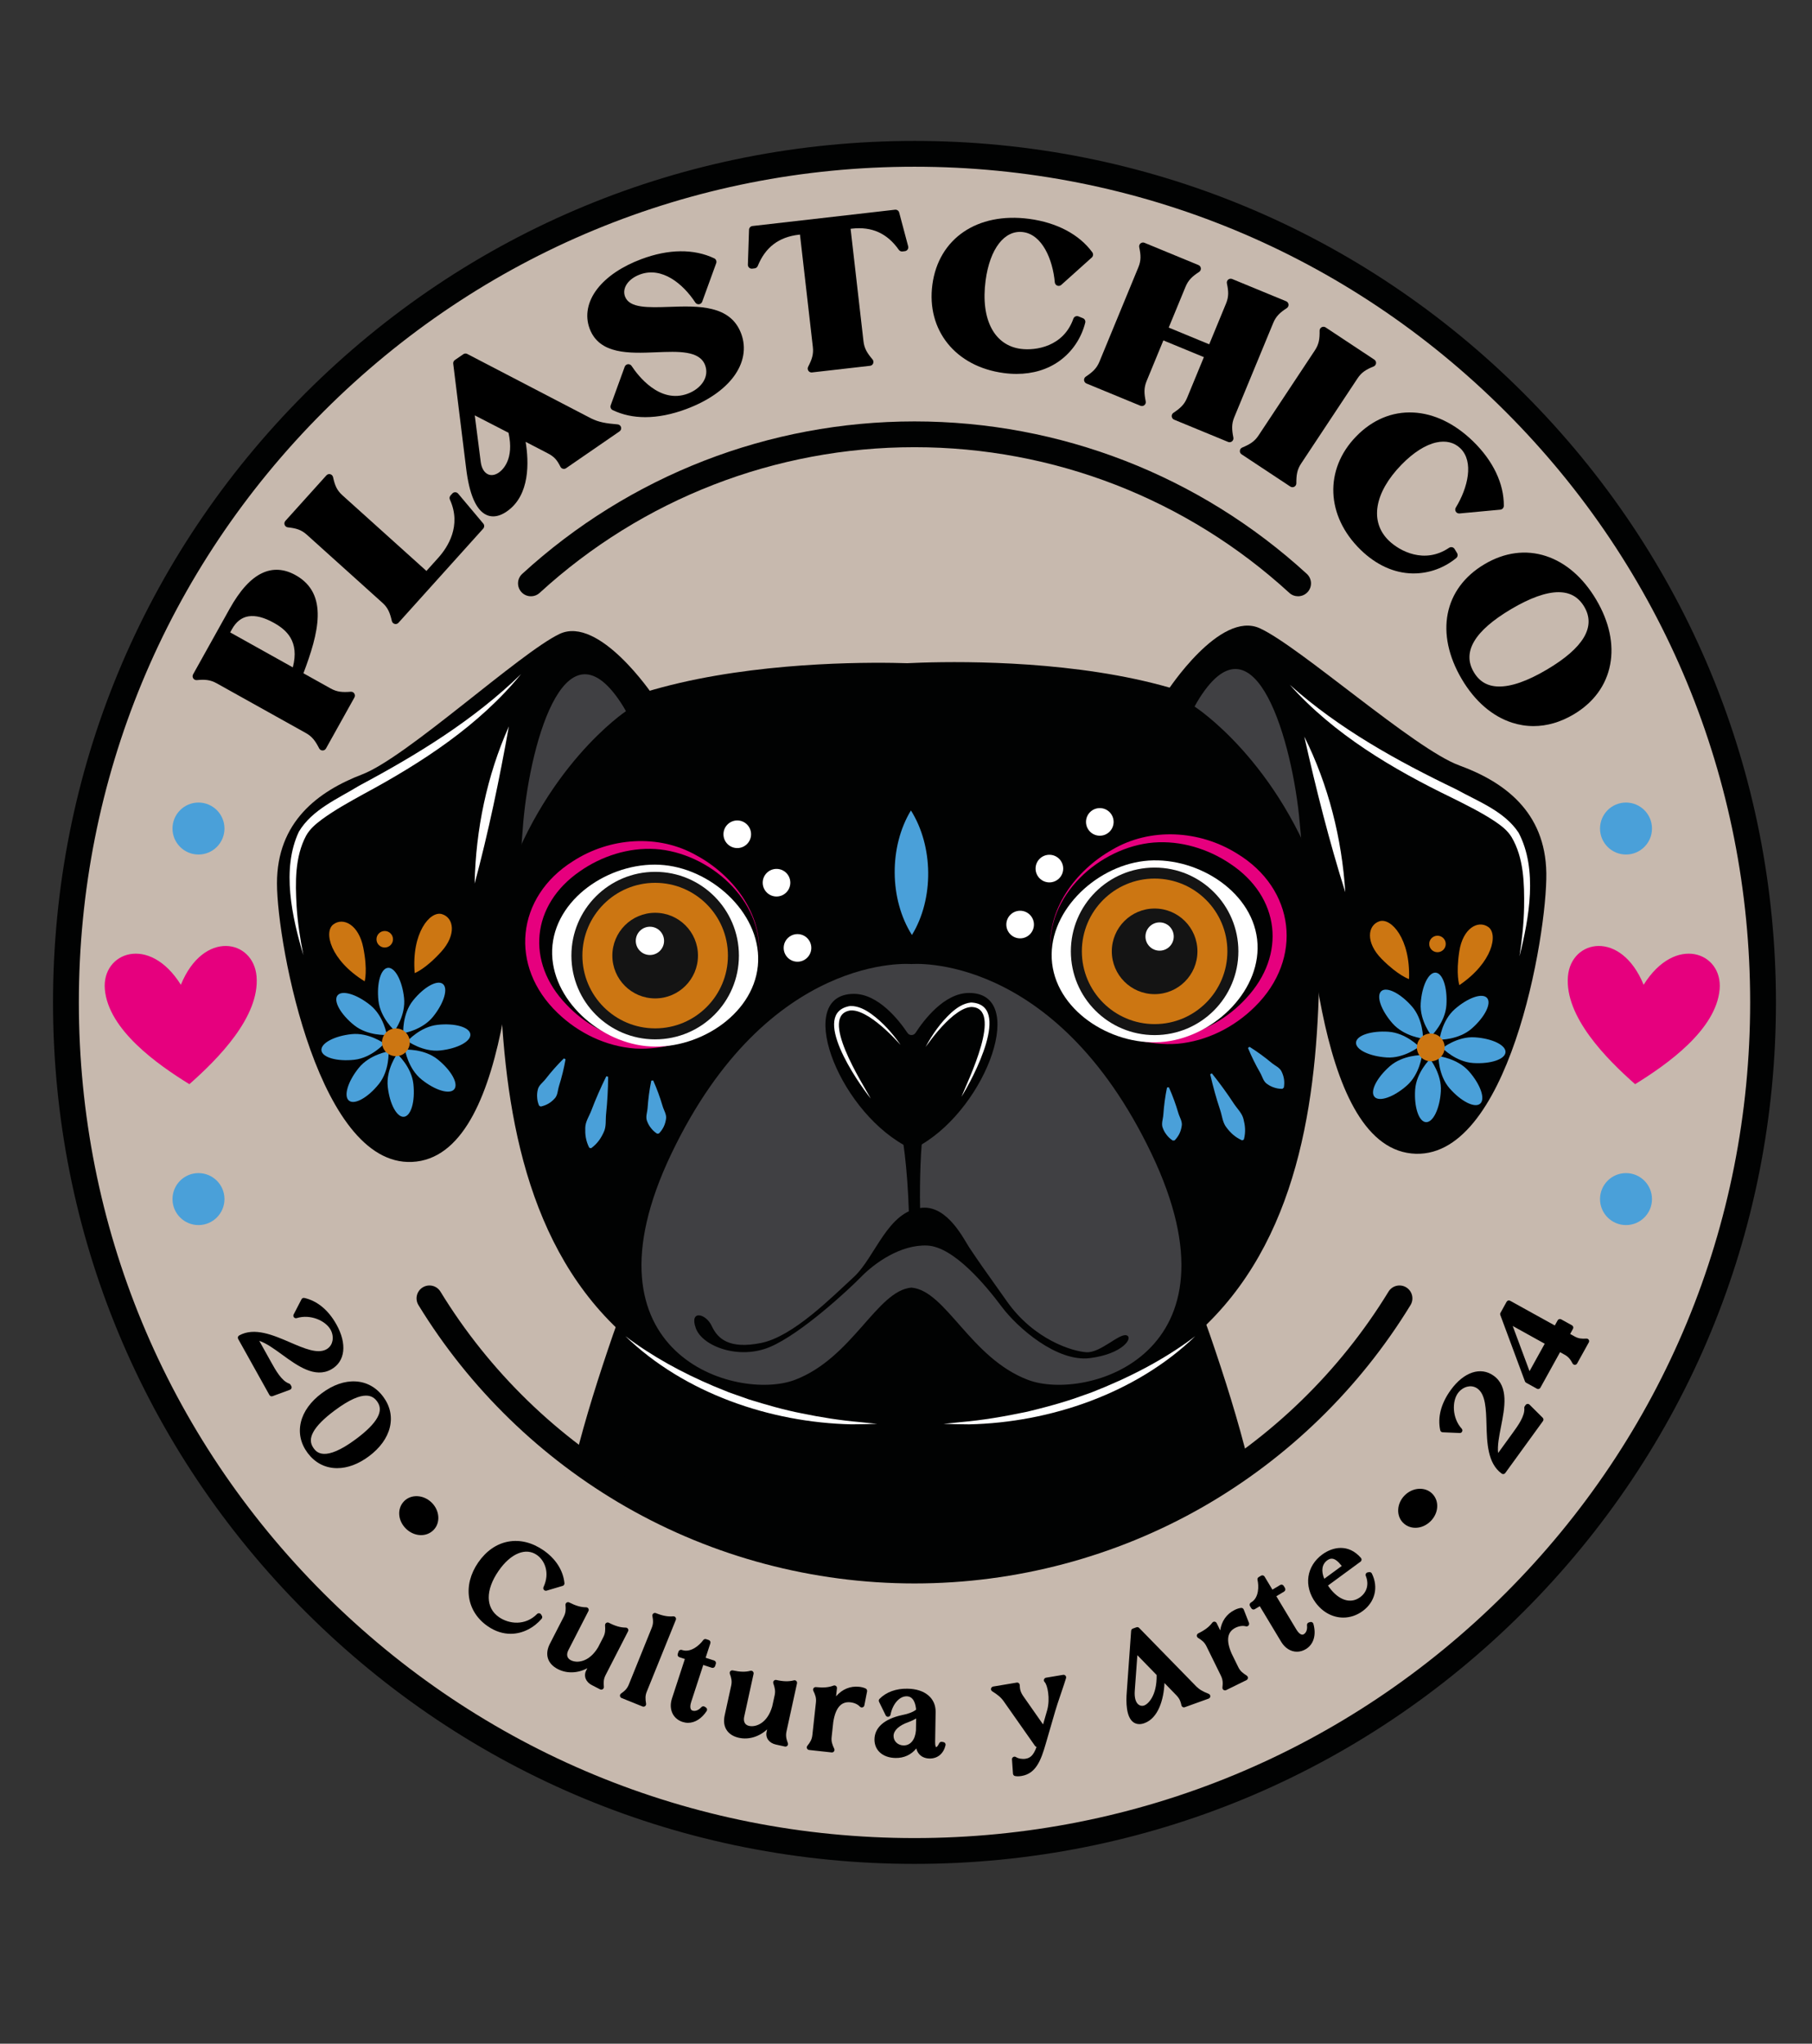
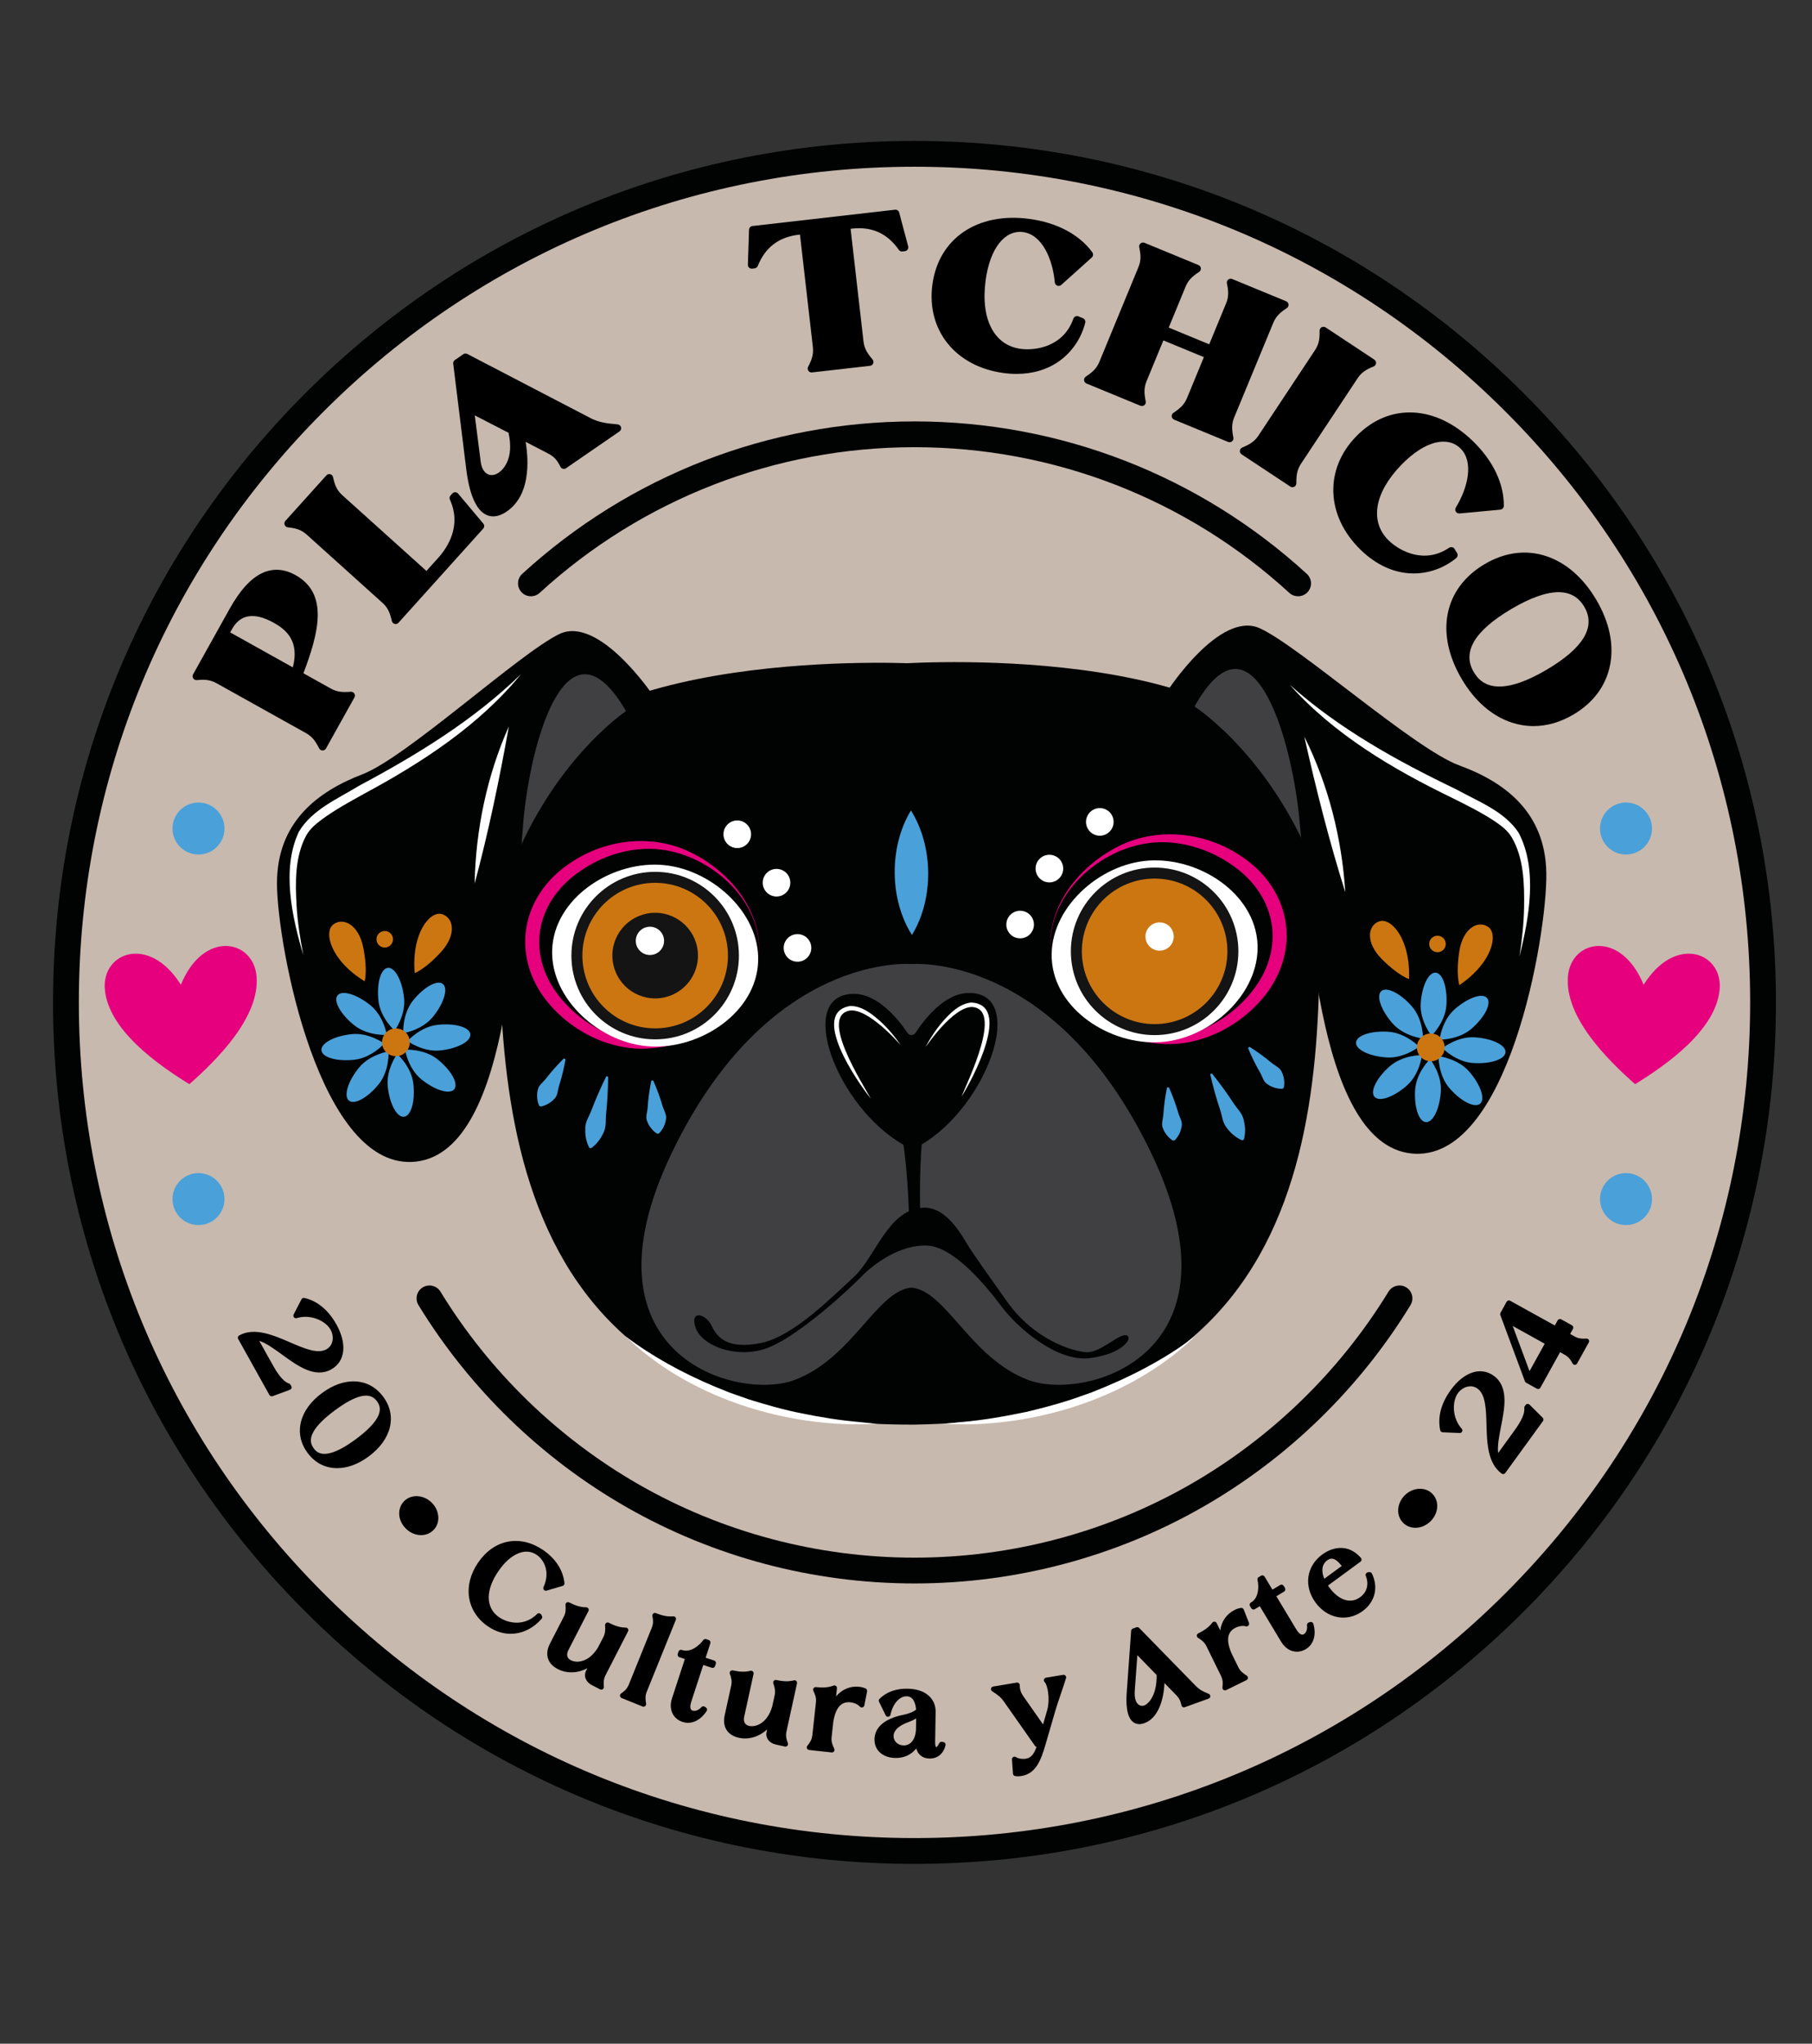
<svg xmlns="http://www.w3.org/2000/svg" xml:space="preserve" style="enable-background:new 0 0 702.22 792;" viewBox="0 0 702.22 792" y="0px" x="0px" id="Capa_6_copia_4" version="1.1">
  <rect x="0" y="0" width="702.22" height="792" fill="#333333" stroke="none" />
  <style type="text/css">
	.st0{fill:#C7B9AE;}
	.st1{fill:#010202;}
	.st2{fill:#E6007E;}
	.st3{fill:#4AA0D9;}
	.st4{fill:#404043;}
	.st5{fill:#FFFFFF;}
	.st6{fill:#141414;}
	.st7{fill:#CC7612;}
</style>
  <g>
    <circle r="328.85" cy="388.46" cx="354.4" class="st0" />
    <g>
      <path d="M135.94,268.07c-3.21,0.25-5.29,0.12-7.78-1.26l-10.57-5.9c5.79-15.37,9.98-30.76-3.03-38.02    c-4.48-2.5-8.86-2.75-13.03-0.77c-4.43,2.11-8.55,6.66-12.59,13.9l-14.11,25.31c-0.27,0.49-0.25,1.08,0.05,1.55    c0.3,0.47,0.85,0.73,1.39,0.68c3.13-0.29,5.19-0.17,7.76,1.27l34.5,19.24c2.49,1.39,3.69,3.09,5.16,5.95    c0.25,0.49,0.76,0.8,1.31,0.81c0.01,0,0.02,0,0.02,0c0.54,0,1.04-0.29,1.31-0.77l11.02-19.77c0.27-0.48,0.25-1.07-0.05-1.54    C137.02,268.29,136.49,268.03,135.94,268.07z M96.27,238.85c2.75-0.45,6.06,0.39,9.85,2.51c4.87,2.71,9.99,7.12,7.36,17.26    L89.2,245.07l0.7-1.25C91.49,240.95,93.64,239.28,96.27,238.85z" />
      <path d="M177.54,191.29c-0.28-0.33-0.69-0.53-1.12-0.53c-0.47,0-0.85,0.17-1.14,0.5l-0.67,0.74c-0.4,0.44-0.5,1.08-0.25,1.62    c4.6,10.14-0.86,18.48-4.52,22.55l-4.58,5.09l-32.59-29.35c-2.17-1.96-2.92-3.9-3.6-7.01c-0.12-0.55-0.54-0.98-1.08-1.13    c-0.54-0.15-1.12,0.03-1.5,0.45l-15.89,17.64c-0.38,0.42-0.49,1.01-0.29,1.54c0.2,0.53,0.68,0.9,1.24,0.96    c3.17,0.35,5.17,0.89,7.35,2.85l29.35,26.43c2.11,1.9,2.87,3.85,3.61,7.03c0.13,0.54,0.55,0.97,1.09,1.11    c0.12,0.03,0.25,0.05,0.37,0.05c0.42,0,0.83-0.18,1.11-0.5l32.83-36.47c0.5-0.56,0.52-1.4,0.03-1.97L177.54,191.29z" />
      <path d="M239.35,164.46c-4.49-0.37-7.32-0.84-10.32-2.34l-47.94-24.95c-0.49-0.26-1.08-0.22-1.54,0.1l-3.27,2.25    c-0.46,0.32-0.71,0.86-0.64,1.42l4.98,40.32c1.22,10.31,3.89,16.46,7.92,18.29c0.83,0.38,1.7,0.56,2.6,0.56    c1.66,0,3.43-0.64,5.28-1.92c9.08-6.25,8.54-19.29,7.28-26.97l8.34,4.33c2.83,1.41,3.87,2.78,5.15,5.33    c0.19,0.39,0.55,0.67,0.97,0.78c0.42,0.11,0.87,0.03,1.22-0.22l20.7-14.26c0.52-0.36,0.76-1.01,0.6-1.62    C240.51,164.95,239.98,164.51,239.35,164.46z M197.07,167.71c2.3,10.3-2.29,14.41-3.77,15.43c-1.44,0.99-2.92,1.23-4.16,0.67    c-1.5-0.67-2.53-2.41-2.84-4.79l-2.31-18.05L197.07,167.71z" />
-       <path d="M259.48,118.92c-8.35,0.28-15.56,0.53-17.26-4.01c-1.21-3.24,1.2-6.82,5.73-8.52c8.52-3.19,16.7,3.51,21.51,10.84    c0.31,0.47,0.86,0.73,1.43,0.67c0.56-0.07,1.04-0.44,1.24-0.98l5.43-14.94c0.26-0.73-0.07-1.54-0.77-1.87    c-7.93-3.75-17.7-3.64-28.24,0.31c-7.48,2.8-13.36,6.76-17.03,11.46c-3.83,4.92-4.9,10.42-3.01,15.48    c3.77,10.06,15.43,9.58,25.72,9.16c8.69-0.36,16.89-0.7,19.03,5c0.79,2.12,0.57,4.31-0.66,6.33c-1.24,2.03-3.38,3.7-6.05,4.7    c-10.97,4.11-19.44-7.18-21.78-10.74c-0.31-0.47-0.87-0.73-1.43-0.67c-0.56,0.07-1.04,0.44-1.24,0.98l-5.43,14.94    c-0.26,0.72,0.06,1.53,0.76,1.86c3.78,1.82,8.03,2.74,12.63,2.74c4.96,0,10.34-1.06,15.97-3.17c8.09-3.03,14.4-7.34,18.25-12.47    c3.97-5.29,5.02-11.23,2.96-16.72C283.08,118.12,270.54,118.54,259.48,118.92z" />
      <path d="M348.47,82.37c-0.19-0.72-0.88-1.19-1.62-1.1l-55.24,6.32c-0.74,0.08-1.3,0.7-1.33,1.44l-0.45,13.54    c-0.01,0.44,0.16,0.86,0.48,1.15c0.32,0.3,0.76,0.44,1.19,0.39l0.94-0.11c0.55-0.06,1.01-0.42,1.22-0.93    c2.94-7.26,8.16-11.23,15.97-12.12l0.39-0.04l4.99,43.57c0.32,2.83-0.36,4.8-1.83,7.67c-0.25,0.49-0.21,1.08,0.1,1.54    c0.28,0.41,0.75,0.65,1.23,0.65c0.06,0,0.11,0,0.17-0.01l22.49-2.57c0.55-0.06,1.02-0.42,1.22-0.94c0.2-0.51,0.11-1.1-0.25-1.52    c-2.07-2.46-3.19-4.23-3.51-7.06l-4.99-43.57l0.49-0.06c7.74-0.89,13.7,1.8,18.2,8.21c0.32,0.45,0.85,0.69,1.4,0.63l0.94-0.11    c0.43-0.05,0.82-0.29,1.07-0.65c0.25-0.36,0.32-0.81,0.21-1.23L348.47,82.37z" />
      <path d="M419.67,123.31l-1.72-0.7c-0.38-0.15-0.81-0.14-1.18,0.02c-0.37,0.17-0.66,0.48-0.8,0.87    c-3.81,10.87-14.62,12.46-20.42,11.69c-4.92-0.65-8.8-3.35-11.21-7.78c-2.56-4.71-3.38-11.17-2.38-18.69    c1.64-12.36,7.35-19.72,14.55-18.77c7.35,0.98,11.46,10.49,12.27,19.48c0.05,0.57,0.42,1.05,0.95,1.26    c0.53,0.21,1.13,0.1,1.55-0.28l11.83-10.62c0.57-0.51,0.66-1.38,0.21-2c-5.06-6.94-13.76-11.54-24.5-12.97    c-20.05-2.66-35.1,7.59-37.49,25.5c-2.35,17.68,9.01,31.76,27.63,34.24c1.71,0.23,3.38,0.34,5,0.34c6.3,0,11.96-1.69,16.57-4.99    c4.96-3.55,8.53-8.83,10.04-14.86C420.75,124.34,420.37,123.59,419.67,123.31z" />
      <path d="M493.4,125.21c1.12-2.72,2.66-4.09,5.29-5.81c0.46-0.31,0.72-0.84,0.67-1.4c-0.05-0.55-0.41-1.03-0.92-1.25l-20.93-8.63    c-0.51-0.21-1.1-0.12-1.53,0.23c-0.43,0.36-0.62,0.92-0.51,1.46c0.65,3.08,0.78,5.13-0.35,7.85l-6.5,15.77l-15.7-6.48l6.5-15.77    c1.12-2.72,2.66-4.09,5.29-5.81c0.46-0.3,0.72-0.84,0.67-1.4c-0.05-0.55-0.41-1.03-0.92-1.25l-20.93-8.63    c-0.51-0.21-1.1-0.12-1.53,0.23c-0.43,0.36-0.62,0.92-0.51,1.46c0.65,3.08,0.78,5.14-0.35,7.85l-15.06,36.52    c-1.09,2.63-2.64,4.03-5.31,5.82c-0.46,0.31-0.71,0.85-0.65,1.4c0.06,0.55,0.41,1.02,0.92,1.24l20.93,8.63    c0.51,0.21,1.1,0.12,1.52-0.23c0.43-0.35,0.63-0.91,0.52-1.45c-0.63-3.16-0.74-5.24,0.34-7.87l6.5-15.77l15.7,6.48l-6.5,15.77    c-1.09,2.63-2.64,4.03-5.31,5.82c-0.46,0.31-0.71,0.85-0.65,1.4c0.06,0.55,0.41,1.02,0.92,1.24l20.93,8.63    c0.18,0.08,0.38,0.11,0.57,0.11c0.34,0,0.68-0.12,0.95-0.34c0.43-0.35,0.63-0.91,0.52-1.45c-0.62-3.15-0.74-5.24,0.34-7.87    L493.4,125.21z" />
      <path d="M532.34,142.01c0.52-0.21,0.87-0.69,0.93-1.24c0.06-0.55-0.2-1.09-0.66-1.4l-18.88-12.49c-0.46-0.31-1.06-0.33-1.55-0.06    c-0.49,0.27-0.79,0.78-0.78,1.34c0.05,3.14-0.23,5.19-1.85,7.64l-21.81,32.94c-1.57,2.38-3.37,3.45-6.33,4.7    c-0.51,0.21-0.86,0.69-0.91,1.24c-0.05,0.55,0.2,1.08,0.67,1.39l18.88,12.49c0.25,0.17,0.54,0.25,0.83,0.25    c0.24,0,0.49-0.06,0.71-0.18c0.49-0.26,0.79-0.77,0.79-1.32c-0.01-3.22,0.28-5.29,1.85-7.66l21.81-32.94    C527.65,144.25,529.43,143.19,532.34,142.01z" />
      <path d="M564.67,214.33l-0.97-1.59c-0.21-0.35-0.56-0.6-0.96-0.68s-0.82-0.01-1.16,0.22c-9.54,6.45-19.17,1.28-23.37-2.79    c-7.51-7.29-5.64-18.54,4.87-29.36c4.62-4.75,9.32-7.75,13.59-8.68c3.7-0.8,6.91-0.01,9.28,2.29c5.31,5.16,2.94,15.25-1.77,22.96    c-0.3,0.48-0.29,1.09,0.01,1.58c0.3,0.48,0.85,0.75,1.41,0.7l15.83-1.47c0.77-0.07,1.35-0.71,1.36-1.48    c0.08-8.58-4.16-17.47-11.93-25.02c-7.1-6.9-15.11-10.76-23.17-11.15c-8.18-0.4-15.85,2.8-22.13,9.27    c-12.43,12.79-11.71,30.87,1.76,43.96c6.02,5.85,12.96,9.01,20.09,9.13c0.15,0,0.3,0,0.45,0c5.94,0,11.78-2.1,16.47-5.95    C564.92,215.8,565.06,214.97,564.67,214.33z" />
      <path d="M618.6,232.4c-5.06-8.56-11.8-14.4-19.47-16.91c-7.81-2.55-16.03-1.46-23.79,3.13c-15.84,9.37-19.3,26.88-8.82,44.6    c5.04,8.52,11.77,14.34,19.44,16.83c2.74,0.89,5.53,1.33,8.34,1.33c5.2,0,10.45-1.51,15.5-4.5c7.76-4.59,12.67-11.28,14.2-19.34    C625.51,249.62,623.64,240.92,618.6,232.4z M585.64,236.04c7.35-4.35,13.52-6.55,18.35-6.55c0.15,0,0.29,0,0.44,0.01    c4.24,0.12,7.36,1.97,9.54,5.65c4.58,7.74-0.29,15.92-14.47,24.32c-7.57,4.48-13.89,6.69-18.82,6.57    c-4.26-0.1-7.37-1.92-9.52-5.56c0,0,0,0,0,0C566.54,252.68,571.41,244.46,585.64,236.04z" />
    </g>
    <g>
      <path d="M112.59,536.63c-0.12-0.22-0.32-0.38-0.55-0.46c-2.88-0.97-5.23-5.18-6.94-8.26l-4.62-8.29c2.71,0.88,5.73,3.07,8.88,5.36    c5.94,4.32,12.68,9.22,19,5.7c5.44-3.03,6.23-9.87,2.02-17.41c-3.12-5.6-7.42-9.15-12.43-10.28c-0.44-0.1-0.9,0.11-1.11,0.52    l-3.04,5.88c-0.19,0.36-0.14,0.79,0.12,1.1c0.26,0.31,0.68,0.43,1.06,0.31c5.34-1.65,11.2,1.03,13.12,4.47    c0.74,1.32,1.01,2.88,0.75,4.29c-0.19,1.03-0.76,2.45-2.36,3.34c-3.41,1.9-8.61-0.34-14.12-2.72c-6.46-2.79-13.79-5.94-19.68-2.66    c-0.48,0.27-0.66,0.88-0.39,1.36l12.11,21.72c0.18,0.32,0.52,0.51,0.87,0.51c0.12,0,0.23-0.02,0.35-0.06l6.73-2.48    c0.27-0.1,0.49-0.32,0.59-0.59c0.1-0.27,0.08-0.58-0.06-0.83L112.59,536.63z" />
      <path d="M137.82,535.34c-4.24-0.24-8.77,1.33-13.09,4.55c-4.32,3.21-7.13,7.09-8.12,11.23c-1,4.17-0.1,8.3,2.6,11.93    c2.69,3.62,6.37,5.65,10.65,5.88c0.27,0.01,0.55,0.02,0.82,0.02c4,0,8.22-1.57,12.26-4.58c4.32-3.21,7.13-7.09,8.13-11.22    c1.01-4.17,0.12-8.28-2.57-11.89C145.79,537.62,142.1,535.58,137.82,535.34z M121.42,554.94c1.33-2.44,4.12-5.25,8.29-8.35    c5.85-4.35,9.62-5.75,12.13-5.75c2.21,0,3.44,1.08,4.27,2.2c1.41,1.9,1.45,3.9,0.14,6.29c-1.33,2.44-4.13,5.25-8.3,8.35    c-12.26,9.12-15.35,4.96-16.37,3.6C120.16,559.35,120.11,557.34,121.42,554.94z" />
      <path d="M167.23,582.24c-3.17-3.06-7.95-3.26-10.66-0.46c-2.77,2.87-2.42,7.56,0.8,10.67c1.52,1.47,3.45,2.34,5.42,2.44    c0.13,0.01,0.27,0.01,0.4,0.01c1.88,0,3.6-0.71,4.87-2.03C170.77,590.07,170.4,585.3,167.23,582.24L167.23,582.24z" />
      <path d="M218.75,613.53c-0.49-4.94-3.38-9.47-8.13-12.75c-4.39-3.03-9.1-4.19-13.62-3.37c-4.56,0.83-8.59,3.63-11.67,8.08    c-6.1,8.84-4.58,19.01,3.69,24.72c2.98,2.06,6.01,2.93,8.87,2.93c4.78,0,9.1-2.44,12.01-5.82c0.28-0.33,0.32-0.81,0.09-1.18    l-0.3-0.49c-0.16-0.26-0.43-0.43-0.74-0.47c-0.31-0.04-0.61,0.07-0.82,0.29c-4.61,4.65-10.88,3.9-14.75,1.22    c-5.24-3.62-5.31-10.48-0.18-17.91c2.35-3.41,5.03-5.78,7.75-6.85c2.56-1.01,5.01-0.79,7.08,0.64c3.06,2.11,5.18,6.92,2.6,12.46    c-0.17,0.36-0.11,0.78,0.15,1.08c0.26,0.3,0.67,0.42,1.04,0.31l6.23-1.85C218.49,614.46,218.79,614.01,218.75,613.53z" />
      <path d="M243.39,632.19c0.16-0.31,0.15-0.68-0.03-0.97c-0.18-0.3-0.5-0.48-0.85-0.48c-2.07-0.02-4.03-0.58-6.56-1.88    c-0.32-0.17-0.71-0.14-1.01,0.06c-0.3,0.2-0.47,0.54-0.45,0.91c0.14,1.91,0.07,3.14-0.68,4.6l-2.03,3.95    c-3.5,5.86-8.23,6.21-10.55,5.01c-0.74-0.38-1.21-0.92-1.37-1.58c-0.17-0.68-0.03-1.49,0.41-2.34l7.77-15.14    c0.16-0.31,0.15-0.68-0.04-0.98c-0.18-0.3-0.5-0.48-0.85-0.48c-1.99,0-4.01-0.58-6.55-1.88c-0.32-0.17-0.71-0.14-1.02,0.06    c-0.3,0.21-0.47,0.56-0.43,0.92c0.17,1.78,0.11,3.03-0.68,4.58l-5.36,10.44c-2.1,4.09-0.95,7.77,3.09,9.84    c3.52,1.81,7.75,1.61,11.42-0.35l-0.45,0.88c-0.53,1.04-0.59,2.18-0.17,3.23c0.41,1.01,1.23,1.85,2.37,2.44l3.2,1.64    c0.14,0.07,0.3,0.11,0.46,0.11c0.2,0,0.39-0.06,0.56-0.17c0.3-0.21,0.47-0.56,0.44-0.92c-0.17-1.82-0.11-3.03,0.68-4.58    L243.39,632.19z" />
      <path d="M261.91,627.74c0.13-0.32,0.08-0.69-0.12-0.97c-0.21-0.28-0.55-0.43-0.89-0.4c-2.06,0.19-4.13-0.2-6.71-1.24    c-0.34-0.14-0.73-0.08-1.01,0.15s-0.42,0.6-0.35,0.96c0.33,1.8,0.39,3-0.27,4.62l-8.86,21.92c-0.65,1.62-1.53,2.45-3.02,3.51    c-0.3,0.21-0.46,0.57-0.41,0.93c0.04,0.36,0.28,0.67,0.62,0.81l8.14,3.29c0.12,0.05,0.25,0.07,0.37,0.07    c0.22,0,0.44-0.08,0.62-0.22c0.28-0.23,0.42-0.59,0.36-0.94c-0.31-1.93-0.35-3.11,0.26-4.64L261.91,627.74z" />
      <path d="M276.78,643.51l-3.32-1.09l1.83-5.61c0.17-0.52-0.11-1.09-0.64-1.26l-1-0.33c-0.41-0.14-0.87,0.01-1.12,0.36    c-1.32,1.83-4.72,4.99-8.16,3.86l-0.15-0.05c-0.25-0.08-0.53-0.06-0.77,0.06s-0.42,0.33-0.5,0.58l-0.3,0.92    c-0.17,0.53,0.12,1.09,0.64,1.26l2.12,0.69l-5,15.32c-1.34,4.11,0.34,7.84,4.1,9.07c0.71,0.23,1.42,0.35,2.13,0.35    c2.66,0,5.25-1.6,7.21-4.55c0.15-0.22,0.2-0.5,0.15-0.76s-0.21-0.49-0.44-0.64l-0.46-0.3c-0.41-0.27-0.96-0.19-1.28,0.17    c-1.6,1.77-3.03,1.48-3.43,1.35c-1.32-0.43-0.8-2.51-0.52-3.38l4.67-14.31l3.32,1.09c0.25,0.08,0.53,0.06,0.76-0.06    c0.24-0.12,0.42-0.33,0.5-0.58l0.3-0.92C277.59,644.24,277.3,643.68,276.78,643.51z" />
      <path d="M307.67,651.18c-2,0.51-4.04,0.47-6.82-0.14c-0.35-0.08-0.72,0.04-0.96,0.31c-0.24,0.27-0.32,0.65-0.2,0.99    c0.62,1.81,0.87,3.02,0.52,4.62l-0.95,4.34c-1.88,6.55-6.36,8.1-8.92,7.54c-2.33-0.51-2.13-2.65-1.94-3.54l3.64-16.63    c0.08-0.34-0.03-0.69-0.28-0.94c-0.25-0.24-0.61-0.34-0.95-0.25c-1.93,0.51-4.03,0.46-6.81-0.15c-0.36-0.08-0.73,0.04-0.97,0.32    c-0.24,0.28-0.31,0.66-0.18,1c0.62,1.68,0.88,2.91,0.51,4.6l-2.51,11.46c-0.52,2.38-0.22,4.39,0.91,5.96    c0.98,1.37,2.57,2.33,4.59,2.77c3.86,0.85,7.9-0.43,10.95-3.26l-0.21,0.96c-0.51,2.32,0.96,4.34,3.58,4.92l3.51,0.77    c0.07,0.02,0.14,0.02,0.21,0.02c0.29,0,0.56-0.12,0.75-0.34c0.24-0.28,0.31-0.66,0.18-1c-0.63-1.71-0.88-2.9-0.51-4.6l4.06-18.56    c0.07-0.34-0.03-0.69-0.28-0.93S308.01,651.09,307.67,651.18z" />
      <path d="M335.46,654.33c-0.74-0.34-1.51-0.54-2.48-0.65c-3.48-0.38-6.64,0.96-8.97,3.69l0.34-3.11c0.04-0.35-0.11-0.69-0.38-0.9    c-0.28-0.21-0.64-0.27-0.97-0.14c-1.86,0.71-3.95,0.89-6.79,0.58c-0.36-0.04-0.72,0.12-0.93,0.42s-0.24,0.69-0.08,1.02    c0.79,1.6,1.19,2.8,1,4.52l-1.37,12.58c-0.19,1.73-0.8,2.77-1.95,4.2c-0.23,0.29-0.28,0.67-0.14,1.01    c0.14,0.34,0.45,0.57,0.82,0.61l8.73,0.95c0.04,0,0.07,0.01,0.11,0.01c0.32,0,0.62-0.15,0.81-0.42c0.21-0.29,0.25-0.68,0.09-1    c-0.83-1.77-1.19-2.9-1.01-4.54l0.64-5.85c0.88-5.52,3.06-8.01,6.64-7.62c1.5,0.16,2.84,0.78,3.68,1.68    c0.26,0.28,0.65,0.38,1.01,0.28c0.36-0.1,0.64-0.4,0.71-0.77c0.12-0.59,0.95-4.76,1.07-5.45    C336.1,654.98,335.87,654.52,335.46,654.33z" />
      <path d="M365.62,675.11l-0.58-0.1c-0.46-0.08-0.89,0.16-1.08,0.57c-0.56,1.23-1.05,1.5-1.18,1.5h0c-0.09-0.05-0.41-0.54-0.38-2.04    l0.19-11.59c0.04-2.65-0.96-4.9-2.91-6.52c-1.93-1.6-4.69-2.47-7.99-2.52c-4.44-0.09-8.27,1.33-10.84,3.95    c-0.3,0.3-0.37,0.76-0.18,1.14l2.56,5.24c0.19,0.39,0.6,0.62,1.03,0.55c0.43-0.06,0.77-0.38,0.85-0.8    c0.82-4.14,3.42-7.13,6.21-7.13c0.02,0,0.04,0,0.06,0c2.75,0.04,3.47,3.08,3.64,5.17c-1.17,1.01-3.52,1.75-5.47,2.12    c-6.8,1.47-10.58,4.8-10.66,9.36c-0.07,4.26,3.2,7.17,8.13,7.25c3.34,0.07,6.18-1.29,8.08-3.7c0.24,0.98,0.69,1.8,1.34,2.45    c0.94,0.93,2.25,1.44,3.8,1.46c0.04,0,0.08,0,0.12,0c3.05,0,5.31-1.92,6.07-5.15c0.06-0.27,0.01-0.55-0.14-0.78    C366.13,675.31,365.89,675.16,365.62,675.11z M346.29,672.7c0.03-2.12,2.12-4.06,5.73-5.32c0.01,0,0.01,0,0.02-0.01    c1.23-0.45,2.21-0.95,3-1.41l-0.07,4.6c-0.29,3.61-2.1,5.84-4.73,5.84c-0.03,0-0.05,0-0.08,0c-1.11-0.02-2.12-0.43-2.83-1.15    C346.64,674.57,346.28,673.66,346.29,672.7z" />
      <path d="M412.01,649.04l-6.63,1.11c-0.37,0.06-0.68,0.33-0.79,0.69c-0.11,0.36-0.01,0.75,0.26,1.02    c1.07,1.04,2.22,6.36,0.97,10.88l-1.59,5.53l-7.73-11.05c-1.04-1.55-1.26-2.6-1.32-4.22c-0.01-0.29-0.14-0.55-0.37-0.74    c-0.22-0.18-0.51-0.26-0.8-0.21l-9.13,1.53c-0.41,0.07-0.73,0.38-0.82,0.79s0.1,0.82,0.45,1.04c2.02,1.28,3.34,2.28,4.49,3.92    c1.13,1.63,4.28,6.1,7.14,10.17c2.12,3.02,4.09,5.82,4.96,7.07c0.14,0.21,0.36,0.35,0.6,0.4c-1.2,3.39-2.53,4.3-4.21,4.58    c-1.32,0.22-2.84-0.04-3.77-0.64c-0.32-0.21-0.73-0.22-1.05-0.02c-0.33,0.19-0.52,0.55-0.49,0.93l0.39,5.53    c0.03,0.46,0.38,0.85,0.84,0.92c0.36,0.06,0.72,0.09,1.09,0.09c0.45,0,0.92-0.04,1.42-0.13c5.57-0.93,7.51-6.14,9.31-12.35    l3.72-12.81c0.3-1.11,1.27-3.99,2.21-6.77c0.83-2.44,1.61-4.75,1.97-5.98c0.1-0.33,0.02-0.69-0.21-0.95    S412.36,648.98,412.01,649.04z" />
      <path d="M468.39,656.39c-2.38-0.92-3.69-1.72-5-3.07l-21.93-22.46c-0.27-0.28-0.69-0.38-1.05-0.24l-1.39,0.5    c-0.37,0.13-0.63,0.47-0.66,0.87l-1.68,23.53c-0.36,4.26-0.22,9.77,2.45,11.82c0.53,0.41,1.33,0.8,2.42,0.8    c0.57,0,1.23-0.11,1.97-0.38c5.34-1.93,7.47-9.1,7.76-15.54l4.57,4.71c1.36,1.4,1.68,2.46,2.01,3.93    c0.06,0.28,0.24,0.52,0.49,0.66s0.55,0.16,0.82,0.06l9.21-3.32c0.39-0.14,0.66-0.51,0.66-0.93S468.78,656.54,468.39,656.39z     M448.24,649.11c0.15,8.2-3.42,11.31-4.83,11.82h0c-0.73,0.26-1.54,0.14-2.17-0.34c-1.14-0.86-1.66-2.75-1.48-5.31l1.01-13.85    L448.24,649.11z" />
      <path d="M481.99,623.73c-0.17-0.43-0.61-0.68-1.06-0.62c-0.81,0.11-1.56,0.35-2.44,0.78c-3.14,1.54-5.09,4.37-5.61,7.92L471.5,629    c-0.15-0.31-0.46-0.52-0.81-0.56c-0.34-0.03-0.69,0.12-0.89,0.4c-1.19,1.6-2.86,2.87-5.42,4.13c-0.33,0.16-0.54,0.49-0.56,0.85    s0.17,0.71,0.48,0.9c1.53,0.93,2.5,1.73,3.26,3.28l5.58,11.36c0.77,1.57,0.81,2.77,0.6,4.59c-0.04,0.36,0.12,0.72,0.42,0.93    c0.17,0.12,0.37,0.18,0.58,0.18c0.15,0,0.3-0.03,0.44-0.1l7.88-3.87c0.32-0.16,0.54-0.48,0.56-0.84c0.02-0.36-0.16-0.7-0.46-0.9    c-1.64-1.05-2.56-1.81-3.28-3.29l-2.59-5.28c-2.21-5.13-1.71-8.4,1.53-9.99c1.35-0.67,2.82-0.87,4.01-0.55    c0.36,0.1,0.75-0.02,1-0.3s0.32-0.68,0.19-1.03C483.79,628.35,482.25,624.38,481.99,623.73z" />
      <path d="M508.51,628.67c-0.23-0.13-0.51-0.16-0.77-0.08l-0.52,0.15c-0.47,0.14-0.77,0.6-0.71,1.08c0.29,2.37-0.86,3.26-1.23,3.48    c-1.19,0.71-2.42-1.03-2.89-1.82l-7.76-12.9l3-1.8c0.23-0.14,0.39-0.36,0.46-0.62c0.06-0.26,0.02-0.53-0.11-0.76l-0.5-0.83    c-0.28-0.47-0.9-0.63-1.37-0.34l-3,1.8l-3.04-5.06c-0.28-0.47-0.9-0.63-1.37-0.34l-0.91,0.54c-0.37,0.22-0.56,0.66-0.46,1.09    c0.52,2.19,0.67,6.83-2.42,8.69l-0.14,0.08c-0.23,0.14-0.39,0.36-0.46,0.62c-0.06,0.26-0.02,0.53,0.11,0.76l0.5,0.83    c0.14,0.23,0.36,0.39,0.62,0.46c0.26,0.07,0.53,0.02,0.76-0.11l1.91-1.15l8.3,13.81c1.5,2.49,3.75,3.83,6.1,3.83    c1.15,0,2.32-0.32,3.44-0.99c3.04-1.83,4.14-5.5,2.94-9.81C508.92,629.02,508.74,628.8,508.51,628.67z" />
      <path d="M530.56,609.24l-0.52,0.1c-0.29,0.05-0.55,0.24-0.69,0.5c-0.14,0.26-0.16,0.58-0.05,0.85c1.29,3.22,0.47,6.31-2.18,8.26    c-3.68,2.71-8.27,1.26-11.97-3.78c-0.18-0.25-0.35-0.49-0.5-0.73l12.6-9.25c0.23-0.17,0.37-0.42,0.4-0.69    c0.03-0.28-0.06-0.56-0.24-0.77c-4.82-5.55-10.91-4.32-15-1.31c-2.96,2.17-4.86,5.22-5.34,8.58c-0.49,3.39,0.49,6.95,2.75,10.03    c2.81,3.83,6.75,5.83,10.76,5.83c2.58,0,5.19-0.83,7.53-2.55c4.78-3.51,6.17-9.21,3.54-14.53    C531.45,609.38,531,609.16,530.56,609.24z M516.08,604.02c1.16,0,2.37,0.9,3.9,2.83l-6.77,4.97c-1.29-3.08-0.9-5.64,1.13-7.14    C514.93,604.25,515.5,604.02,516.08,604.02z" />
      <path d="M544.4,579.46c-3.12,3.1-3.42,7.88-0.67,10.64c1.31,1.32,3.02,1.96,4.8,1.96c2.05,0,4.18-0.86,5.88-2.55    c1.5-1.49,2.41-3.4,2.55-5.37c0.15-2.03-0.53-3.92-1.91-5.3C552.3,576.08,547.52,576.36,544.4,579.46z" />
      <path d="M592.76,544.35c-0.21-0.21-0.49-0.31-0.79-0.29c-0.29,0.02-0.56,0.17-0.73,0.41l-0.34,0.47c-0.15,0.2-0.21,0.45-0.18,0.7    c0.33,3.02-2.5,6.93-4.57,9.77l-5.57,7.68c-0.34-2.83,0.38-6.49,1.13-10.31c1.42-7.21,3.03-15.38-2.83-19.63    c-5.04-3.65-11.57-1.5-16.65,5.5c-3.77,5.19-5.18,10.58-4.09,15.6c0.1,0.44,0.48,0.77,0.93,0.79l6.61,0.29    c0.4,0.04,0.78-0.21,0.95-0.57c0.17-0.37,0.11-0.8-0.16-1.1c-3.75-4.15-3.78-10.59-1.47-13.78c0.89-1.23,2.19-2.13,3.57-2.49    c1.01-0.26,2.54-0.34,4.02,0.73c3.16,2.29,3.31,7.96,3.48,13.96c0.19,7.03,0.41,15,5.88,18.97c0.18,0.13,0.38,0.19,0.59,0.19    c0.31,0,0.62-0.14,0.81-0.41l14.6-20.12c0.29-0.4,0.25-0.95-0.1-1.3L592.76,544.35z" />
      <path d="M615.69,519.2c-0.19-0.31-0.53-0.48-0.91-0.46c-1.82,0.11-3.03,0.02-4.55-0.83l-1.74-0.96l1.1-1.99    c0.13-0.23,0.16-0.51,0.09-0.76s-0.25-0.47-0.48-0.6l-4.19-2.32c-0.48-0.27-1.09-0.09-1.36,0.39l-1.1,1.99l-17.32-9.58    c-0.48-0.27-1.09-0.09-1.36,0.39l-2.38,4.3c-0.14,0.25-0.16,0.56-0.06,0.83l9.54,25.71c0.08,0.22,0.24,0.41,0.45,0.53l4.19,2.32    c0.15,0.08,0.32,0.12,0.48,0.12c0.35,0,0.69-0.19,0.88-0.52l7.61-13.75l1.74,0.96c1.53,0.84,2.25,1.81,3.12,3.42    c0.17,0.32,0.51,0.52,0.87,0.52c0,0,0,0,0,0c0.36,0,0.7-0.2,0.88-0.52l4.54-8.19C615.9,519.9,615.89,519.5,615.69,519.2z     M598.64,520.73l-5.89,10.64l-6.52-17.52L598.64,520.73z" />
    </g>
    <path d="M354.4,722.31c-89.17,0-173.01-34.73-236.07-97.78c-63.06-63.06-97.78-146.89-97.78-236.07   s34.73-173.01,97.78-236.07c63.06-63.06,146.89-97.78,236.07-97.78s173.01,34.73,236.07,97.78   c63.06,63.06,97.78,146.89,97.78,236.07s-34.73,173.01-97.78,236.07S443.58,722.31,354.4,722.31z M354.4,64.61   c-86.5,0-167.83,33.69-228.99,94.85c-61.17,61.17-94.85,142.49-94.85,228.99s33.69,167.83,94.85,229   c61.17,61.17,142.49,94.85,228.99,94.85s167.83-33.69,229-94.85c61.17-61.17,94.85-142.49,94.85-229   c0-86.5-33.69-167.83-94.85-228.99C522.23,98.3,440.9,64.61,354.4,64.61z" class="st1" />
    <path d="M636.97,381.63c12.28-19.63,30.68-12.55,29.46,1.73c-1.35,15.74-20.38,29.15-32.76,36.79   c-10.9-9.63-27.38-26.08-26.03-41.82C608.86,364.05,628.2,360.2,636.97,381.63z" class="st2" />
    <circle r="10.07" cy="321.08" cx="630.14" class="st3" />
    <circle r="10.07" cy="464.68" cx="630.14" class="st3" />
    <path d="M70.09,381.63c-12.28-19.63-30.68-12.55-29.46,1.73c1.35,15.74,20.38,29.15,32.76,36.79   c10.9-9.63,27.38-26.08,26.03-41.82C98.19,364.05,78.86,360.2,70.09,381.63z" class="st2" />
    <path d="M86.99,321.08c0,5.56-4.51,10.07-10.07,10.07s-10.07-4.51-10.07-10.07c0-5.56,4.51-10.07,10.07-10.07   S86.99,315.52,86.99,321.08z" class="st3" />
    <circle r="10.07" cy="464.68" cx="76.92" class="st3" />
    <path d="M503.05,231.07c-1.21,0-2.42-0.43-3.38-1.31c-39.75-36.41-91.34-56.46-145.27-56.46   c-53.93,0-105.52,20.05-145.27,56.46c-2.04,1.86-5.2,1.73-7.06-0.31c-1.86-2.04-1.73-5.2,0.31-7.06   c41.6-38.1,95.59-59.08,152.03-59.08c56.44,0,110.43,20.98,152.03,59.08c2.04,1.87,2.18,5.03,0.31,7.06   C505.75,230.52,504.41,231.07,503.05,231.07z" class="st1" />
-     <path d="M354.4,608.63c48.36,0,93.07-15.61,129.4-42.04c-3.89-15.91-9.12-32.51-14.94-49.41   c-32.46-94.25-108.78-91.64-115.64-91.2c-6.86-0.43-83.18-3.05-115.64,91.2c-5.64,16.38-10.73,32.48-14.58,47.95   C259.68,592.45,305.15,608.63,354.4,608.63z" class="st1" />
    <g>
      <path d="M510.69,323.25c-0.55-70.92-135.69-67.39-159.11-66.24c-23.43-0.74-158.61-1.97-158.06,68.95    c0.6,77.26-13.14,226.09,159.05,226.11l0,0.03c0.44,0,0.86-0.02,1.29-0.03c0.44,0,0.85,0.01,1.29,0.01v-0.03    C527.33,549.09,511.29,400.51,510.69,323.25z" class="st1" />
      <path d="M446.16,446.89c-37.53-78.27-92.94-73.29-92.94-73.29s-55.41-4.97-92.94,73.29    c-37.53,78.27,25.38,96.33,47.76,87.85c22.38-8.48,31.8-34.61,45.17-35.76c13.38,1.15,22.8,27.28,45.17,35.76    C420.77,543.22,483.69,525.16,446.16,446.89z" class="st4" />
      <g>
        <path d="M242.62,275.58c0,0-32.56,21.57-48.26,71.56c-15.7,49.98-33.97-14.08-14.65-46.49     S223.44,236.35,242.62,275.58z" class="st4" />
        <path d="M253.08,269.49c0,0-20.91-31.15-36.28-23.8c-15.37,7.35-59.19,47.78-76.38,54.38     c-17.19,6.6-33.1,18.41-33.08,42.28c0.03,23.87,16.55,112.36,54.09,107.78c37.54-4.58,38.49-99.71,41.38-131.76     c2.9-32.05,17.12-81.76,39.81-42.79C242.62,275.58,245.63,276.24,253.08,269.49z" class="st1" />
      </g>
      <g>
        <path d="M462.91,273.79c0,0,32.91,21.04,49.41,70.76c16.51,49.72,33.74-14.63,13.89-46.72     C506.36,265.75,481.44,234.25,462.91,273.79z" class="st4" />
        <path d="M452.35,267.87c0,0,20.4-31.48,35.89-24.39c15.48,7.09,59.96,46.81,77.26,53.13     c17.3,6.32,33.4,17.87,33.76,41.74c0.36,23.87-14.72,112.61-52.33,108.65c-37.61-3.97-40.1-99.07-43.52-131.07     s-18.44-81.47-40.5-42.13C462.91,273.79,459.91,274.5,452.35,267.87z" class="st1" />
      </g>
      <path d="M345.85,424.77c0,0,6.04,12.86,6.56,52.78l4.38-0.54c0,0-1.77-39.32,3.81-51.57L345.85,424.77z" class="st1" />
      <path d="M357.45,468.03c-13.51,1.01-18.07,19.08-26.7,26.98c-8.62,7.9-23.42,22.91-35.77,25.42    c-12.35,2.51-16.86-1.61-19.14-6.55c-2.28-4.94-8.74-6.38-6.21,0.77c2.53,7.15,16.85,12.44,28.87,7.29    c12.02-5.15,30.25-22.03,35.28-27.18c5.03-5.15,15.11-12.5,25.49-12.08c10.38,0.42,22.94,15.69,28.94,23.72    c6,8.04,21.33,21.5,34.13,19.91c12.8-1.59,17-7.97,14.23-8.84c-2.77-0.87-10.14,6.87-15.51,6.56c-5.37-0.31-20.26-4.8-30.76-19.6    c-10.5-14.79-10.5-14.79-14.59-20.87C373.6,480.43,367.36,467.29,357.45,468.03z" class="st1" />
      <g>
        <path d="M407.27,369.37c2.91,22.12,28.03,35.61,48.71,32.41c10.42-1.66,19.98-7.3,26.95-14.92     c15.68-16.82,13.19-39.3-6.18-52.14c-8.56-5.78-19.17-9.04-29.68-8.21C426.22,328.21,404.93,347.19,407.27,369.37L407.27,369.37z      M407.27,369.37c-1.98-16.75,9.69-32.2,23.76-40.09c14.75-8.71,33.82-7.57,48.29,1.45c22.65,13.66,25.86,40.81,7.02,59.38     c-8.08,8.04-18.78,13.38-30.04,14.38C434.68,406.08,410.32,391.86,407.27,369.37L407.27,369.37z" class="st2" />
        <path d="M407.74,373.37c2.29,19.33,24.53,32.59,43.86,30.3c19.33-2.29,37.86-20.37,35.58-39.7     c-2.29-19.33-24.53-32.59-43.86-30.3C423.99,335.95,405.45,354.04,407.74,373.37z" class="st5" />
        <g>
          <circle r="32.46" cy="368.67" cx="447.46" class="st6" />
          <circle r="28.2" cy="368.67" cx="447.46" class="st7" />
-           <circle r="16.59" cy="368.67" cx="447.46" class="st6" />
          <circle r="5.48" cy="362.93" cx="449.39" class="st5" />
        </g>
      </g>
      <g>
        <path d="M294.05,370.78c-2.66,22.3-26.52,36.76-47.94,35.55c-11.16-0.8-21.84-5.91-29.97-13.74     c-18.94-18.07-16.22-45.01,5.99-58.9c14.18-9.16,33.04-10.59,47.77-2.2C283.95,339.08,295.74,354.18,294.05,370.78L294.05,370.78     z M294.05,370.78c1.95-21.98-19.41-40.41-40.07-41.76c-10.42-0.64-20.85,2.76-29.22,8.61c-18.93,13.01-21.04,35.26-5.27,51.64     c7.01,7.43,16.56,12.86,26.89,14.33C266.89,406.46,291.53,392.71,294.05,370.78L294.05,370.78z" class="st2" />
        <path d="M293.69,374.38c-1.97,19.37-24,32.99-43.36,31.01c-19.37-1.97-38.19-19.75-36.22-39.12s24-32.99,43.36-31.01     C276.84,337.23,295.66,355.01,293.69,374.38z" class="st5" />
        <g>
          <circle r="32.46" cy="370.32" cx="253.9" class="st6" />
          <circle r="28.2" cy="370.32" cx="253.9" class="st7" />
          <circle r="16.59" cy="370.32" cx="253.9" class="st6" />
          <circle r="5.48" cy="364.61" cx="251.87" class="st5" />
        </g>
      </g>
      <path d="M117.56,370.15c-4.36-14.67-8.58-33.32-1.73-47.85c5.12-8.61,15.24-12.83,23.36-17.82    c22.52-12.04,44.33-25.35,62.76-43.27c-16.32,19.97-38.51,34.37-60.98,46.47c-5.58,3.09-11.18,6.17-16.18,9.83    c-2.42,1.81-4.67,3.67-6.16,6.34c-4.39,8.25-4.2,18.1-3.68,27.34C115.34,357.54,116.32,363.86,117.56,370.15L117.56,370.15z" class="st5" />
      <g>
        <path d="M156.59,386.7c0.73,6.72-3.64,12.72-3.64,12.72s-5.55-4.91-6.29-11.64c-0.73-6.72,0.9-12.42,3.64-12.72     C153.04,374.77,155.86,379.98,156.59,386.7z" class="st3" />
        <path d="M143.49,389.51c5.27,4.24,6.42,11.56,6.42,11.56s-7.4,0.45-12.67-3.78c-5.27-4.24-8.15-9.42-6.42-11.56     C132.54,383.58,138.22,385.27,143.49,389.51z" class="st3" />
        <path d="M136.21,400.76c6.72-0.73,12.72,3.64,12.72,3.64s-4.91,5.55-11.64,6.29c-6.72,0.73-12.42-0.9-12.72-3.64     C124.27,404.3,129.48,401.49,136.21,400.76z" class="st3" />
        <path d="M139.02,413.86c4.24-5.27,11.56-6.42,11.56-6.42s0.45,7.4-3.78,12.67c-4.24,5.27-9.42,8.15-11.56,6.42     C133.08,424.8,134.78,419.13,139.02,413.86z" class="st3" />
        <path d="M150.27,421.14c-0.73-6.72,3.64-12.72,3.64-12.72s5.55,4.91,6.29,11.64s-0.9,12.42-3.64,12.72     C153.81,433.07,151,427.86,150.27,421.14z" class="st3" />
        <path d="M163.37,418.33c-5.27-4.24-6.42-11.56-6.42-11.56s7.4-0.45,12.67,3.78c5.27,4.24,8.15,9.42,6.42,11.56     C174.31,424.26,168.64,422.57,163.37,418.33z" class="st3" />
        <path d="M170.64,407.08c-6.72,0.73-12.72-3.64-12.72-3.64s4.91-5.55,11.64-6.29s12.42,0.9,12.72,3.64     C182.58,403.54,177.37,406.35,170.64,407.08z" class="st3" />
        <path d="M167.84,393.98c-4.24,5.27-11.56,6.42-11.56,6.42s-0.45-7.4,3.78-12.67c4.24-5.27,9.42-8.15,11.56-6.42     C173.77,383.03,172.08,388.71,167.84,393.98z" class="st3" />
        <circle r="5.38" cy="403.92" cx="153.43" class="st7" />
      </g>
      <path d="M160.71,377.1c0,0,4.09-1.46,10.24-8.23c6.08-6.68,4.92-13.28,0.29-14.63    C166.67,352.91,159.42,361.51,160.71,377.1z" class="st7" />
      <path d="M141.32,380.29c0,0,1.25-4.16-0.55-13.12c-1.77-8.86-7.77-11.84-11.61-8.92    C125.38,361.14,128,372.07,141.32,380.29z" class="st7" />
      <circle r="3.2" cy="363.99" cx="149.1" class="st7" />
      <path d="M253.13,418.69c1.46,3.26,2.67,6.6,3.67,10c0.49,1.68,1.65,3.29,1.29,5.06c-0.33,2.07-1.1,3.79-2.72,5.5    c0,0-0.73,0.08-0.73,0.08c-1.14-0.74-1.88-1.53-2.48-2.33c-0.62-0.8-1.05-1.62-1.36-2.45c-0.73-1.65,0.05-3.47,0.17-5.22    c0.25-3.54,0.71-7.05,1.43-10.56C252.4,418.77,253.13,418.69,253.13,418.69L253.13,418.69z" class="st3" />
      <path d="M219.17,410.5c-0.61,3.52-1.47,6.97-2.53,10.35c-0.53,1.67-0.47,3.65-1.75,4.92    c-1.43,1.53-3.03,2.54-5.32,3.05c0,0-0.65-0.34-0.65-0.34c-0.53-1.25-0.71-2.32-0.76-3.32c-0.07-1.01,0.03-1.93,0.24-2.79    c0.31-1.78,1.98-2.85,3.05-4.24c2.18-2.8,4.52-5.46,7.07-7.97L219.17,410.5L219.17,410.5z" class="st3" />
      <path d="M235.68,417.26c-0.04,4.84-0.3,9.66-0.8,14.45c-0.25,2.38,0.15,4.92-0.94,7.1c-1.01,2.2-2.34,4.32-4.86,6.16    l-0.71-0.17c-1.42-2.78-1.64-5.27-1.56-7.69c0.02-2.44,1.51-4.52,2.36-6.76c1.71-4.51,3.65-8.92,5.79-13.26    C234.97,417.09,235.68,417.26,235.68,417.26L235.68,417.26z" class="st3" />
      <path d="M452.99,421.36c1.46,3.26,2.67,6.6,3.67,10c0.49,1.68,1.65,3.29,1.29,5.06c-0.33,2.07-1.1,3.79-2.72,5.5    c0,0-0.73,0.08-0.73,0.08c-1.14-0.74-1.88-1.53-2.48-2.33c-0.62-0.8-1.05-1.62-1.36-2.45c-0.73-1.65,0.05-3.47,0.17-5.22    c0.25-3.54,0.71-7.05,1.43-10.56C452.26,421.43,452.99,421.36,452.99,421.36L452.99,421.36z" class="st3" />
      <path d="M484.22,405.66c3.03,1.9,5.89,3.99,8.62,6.26c1.34,1.12,3.2,1.81,3.89,3.48c0.88,1.9,1.2,3.76,0.81,6.08    c0,0-0.56,0.47-0.56,0.47c-1.36,0.02-2.41-0.22-3.36-0.55c-0.96-0.32-1.77-0.76-2.5-1.28c-1.53-0.96-1.89-2.91-2.77-4.43    c-1.77-3.07-3.34-6.25-4.7-9.56C483.66,406.13,484.22,405.66,484.22,405.66L484.22,405.66z" class="st3" />
      <path d="M469.65,415.96c3.02,3.78,5.87,7.67,8.51,11.71c1.31,2,3.22,3.72,3.76,6.09c0.6,2.34,0.92,4.83,0.13,7.85    l-0.66,0.32c-2.86-1.26-4.61-3.05-6.07-4.98c-1.53-1.9-1.68-4.46-2.44-6.73c-1.53-4.57-2.81-9.23-3.89-13.94    C468.99,416.28,469.65,415.96,469.65,415.96L469.65,415.96z" class="st3" />
      <path d="M183.94,342.42c0.42-20.86,4.75-41.85,13.27-60.93C193.6,301.69,189.27,322.61,183.94,342.42L183.94,342.42z" class="st5" />
      <path d="M588.86,370.61c0.96-6.33,1.67-12.69,1.79-19.05c0.12-9.25-0.11-19.11-4.85-27.16    c-1.6-2.61-3.93-4.37-6.43-6.07c-5.16-3.44-10.88-6.27-16.59-9.12c-22.97-11.12-45.75-24.56-62.92-43.81    c19.18,17.11,41.54,29.47,64.56,40.53c8.32,4.63,18.62,8.42,24.11,16.79C596,336.96,592.58,355.74,588.86,370.61L588.86,370.61z" class="st5" />
      <g>
        <path d="M550.58,388.83c-0.44,6.75,4.18,12.55,4.18,12.55s5.34-5.15,5.78-11.9c0.44-6.75-1.43-12.37-4.18-12.55     C553.61,376.75,551.02,382.08,550.58,388.83z" class="st3" />
        <path d="M563.79,391.07c-5.08,4.46-5.91,11.83-5.91,11.83s7.41,0.14,12.5-4.33c5.08-4.46,7.73-9.76,5.91-11.83     C574.47,384.67,568.87,386.61,563.79,391.07z" class="st3" />
        <path d="M571.54,401.99c-6.75-0.44-12.55,4.18-12.55,4.18s5.15,5.34,11.9,5.78c6.75,0.44,12.37-1.43,12.55-4.18     C583.62,405.02,578.29,402.43,571.54,401.99z" class="st3" />
        <path d="M569.3,415.2c-4.46-5.08-11.83-5.91-11.83-5.91s-0.14,7.41,4.33,12.5c4.46,5.08,9.76,7.73,11.83,5.91     C575.7,425.88,573.76,420.29,569.3,415.2z" class="st3" />
        <path d="M558.38,422.96c0.44-6.75-4.18-12.55-4.18-12.55s-5.34,5.15-5.78,11.9c-0.44,6.75,1.43,12.37,4.18,12.55     C555.35,435.03,557.94,429.71,558.38,422.96z" class="st3" />
        <path d="M545.17,420.72c5.08-4.46,5.91-11.83,5.91-11.83s-7.41-0.14-12.5,4.33c-5.08,4.46-7.73,9.76-5.91,11.83     S540.08,425.18,545.17,420.72z" class="st3" />
        <path d="M537.41,409.79c6.75,0.44,12.55-4.18,12.55-4.18s-5.15-5.34-11.9-5.78c-6.75-0.44-12.37,1.43-12.55,4.18     C525.34,406.76,530.66,409.35,537.41,409.79z" class="st3" />
        <path d="M539.65,396.58c4.46,5.08,11.83,5.91,11.83,5.91s0.14-7.41-4.33-12.5c-4.46-5.08-9.76-7.73-11.83-5.91     C533.25,385.9,535.19,391.5,539.65,396.58z" class="st3" />
        <circle r="5.38" cy="405.89" cx="554.48" class="st7" />
      </g>
      <path d="M546.05,379.42c0,0-4.14-1.29-10.58-7.78c-6.36-6.41-5.49-13.06-0.92-14.61    C539.05,355.5,546.66,363.78,546.05,379.42z" class="st7" />
      <path d="M565.56,381.76c0,0-1.42-4.1-0.02-13.13c1.39-8.92,7.25-12.17,11.21-9.41    C580.65,361.95,578.51,372.98,565.56,381.76z" class="st7" />
      <circle r="3.2" cy="365.81" cx="557.08" class="st7" />
      <path d="M521.35,345.76c-6.18-19.55-11.41-40.28-15.88-60.3C514.81,304.15,520.03,324.94,521.35,345.76L521.35,345.76    z" class="st5" />
      <path d="M353.02,314.07c8.74,13.88,8.97,34.26,0.39,48.27C344.62,348.47,344.51,328.09,353.02,314.07L353.02,314.07z" class="st3" />
      <circle r="5.35" cy="358.29" cx="395.34" class="st5" />
      <circle r="5.35" cy="336.6" cx="406.68" class="st5" />
      <circle r="5.35" cy="318.51" cx="426.22" class="st5" />
      <circle r="5.35" cy="367.34" cx="309.06" class="st5" />
      <circle r="5.35" cy="342.07" cx="300.93" class="st5" />
      <circle r="5.35" cy="323.3" cx="285.72" class="st5" />
      <g>
        <path d="M354.81,400.26c-0.73,1.12-2.38,1.14-3.12,0.03c-3.29-4.9-11.34-15.22-20.88-15.14     c-22.89,0.19-6.63,43.91,19.52,58.6c2.04,1.14,4.52,1.12,6.54-0.05c25.91-15.11,41.45-59.09,18.57-58.9     C365.9,384.86,358.02,395.31,354.81,400.26z" class="st1" />
        <path d="M337.44,425.71c-5.14-6.37-23.83-33.32-7.9-35.87c3.14-0.02,5.79,1.45,8.06,3.05     c4.56,3.31,8.26,7.52,11.42,12.03c-3.7-3.98-7.63-7.92-12.2-10.86c-2.26-1.37-4.76-2.63-7.19-2.49     C317.09,393.31,334.28,419.88,337.44,425.71L337.44,425.71z" class="st5" />
        <path d="M372.6,425.04c2.43-6.1,16.47-34.56,3.8-34.81c-2.44,0.15-4.77,1.68-6.86,3.31     c-4.2,3.44-7.64,7.81-10.86,12.2c2.62-4.85,5.8-9.45,9.95-13.27c2.08-1.86,4.53-3.62,7.66-3.97     C392.39,389.2,376.99,418.06,372.6,425.04L372.6,425.04z" class="st5" />
      </g>
      <path d="M242.37,517.81c10.5,7.94,22.05,14.19,34.1,19.31c0,0,6.04,2.46,6.04,2.46c1.19,0.42,6.64,2.33,7.69,2.72    c6.52,2.02,13.78,4.13,20.5,5.41c7.44,1.55,15.09,2.75,22.67,3.4c2.18,0.2,4.37,0.43,6.56,0.67c-3.15,0.12-6.73,0.16-9.91,0.19    C298.54,551.29,265.25,539.93,242.37,517.81L242.37,517.81z" class="st5" />
      <path d="M463.2,517.81c-22.88,22.11-56.17,33.48-87.65,34.17c-3.18-0.03-6.75-0.08-9.91-0.19    c2.19-0.24,4.38-0.47,6.56-0.67c8.68-0.73,17.36-2.25,25.87-4.04c4.96-1.2,10.92-2.74,15.74-4.3c2.12-0.61,7.1-2.47,9.25-3.2    C437.25,534.02,451,527.07,463.2,517.81L463.2,517.81z" class="st5" />
    </g>
    <path d="M354.4,613.63c-39.27,0-77.93-10.26-111.8-29.68c-32.85-18.83-60.66-45.87-80.43-78.19   c-1.44-2.36-0.7-5.43,1.66-6.87s5.43-0.7,6.87,1.66c18.89,30.89,45.47,56.73,76.87,74.73c32.36,18.55,69.3,28.35,106.83,28.35   s74.47-9.8,106.83-28.35c31.4-18,57.98-43.84,76.87-74.73c1.44-2.36,4.52-3.1,6.87-1.66c2.36,1.44,3.1,4.52,1.66,6.87   c-19.76,32.32-47.57,59.36-80.42,78.19C432.33,603.36,393.67,613.63,354.4,613.63z" class="st1" />
  </g>
</svg>